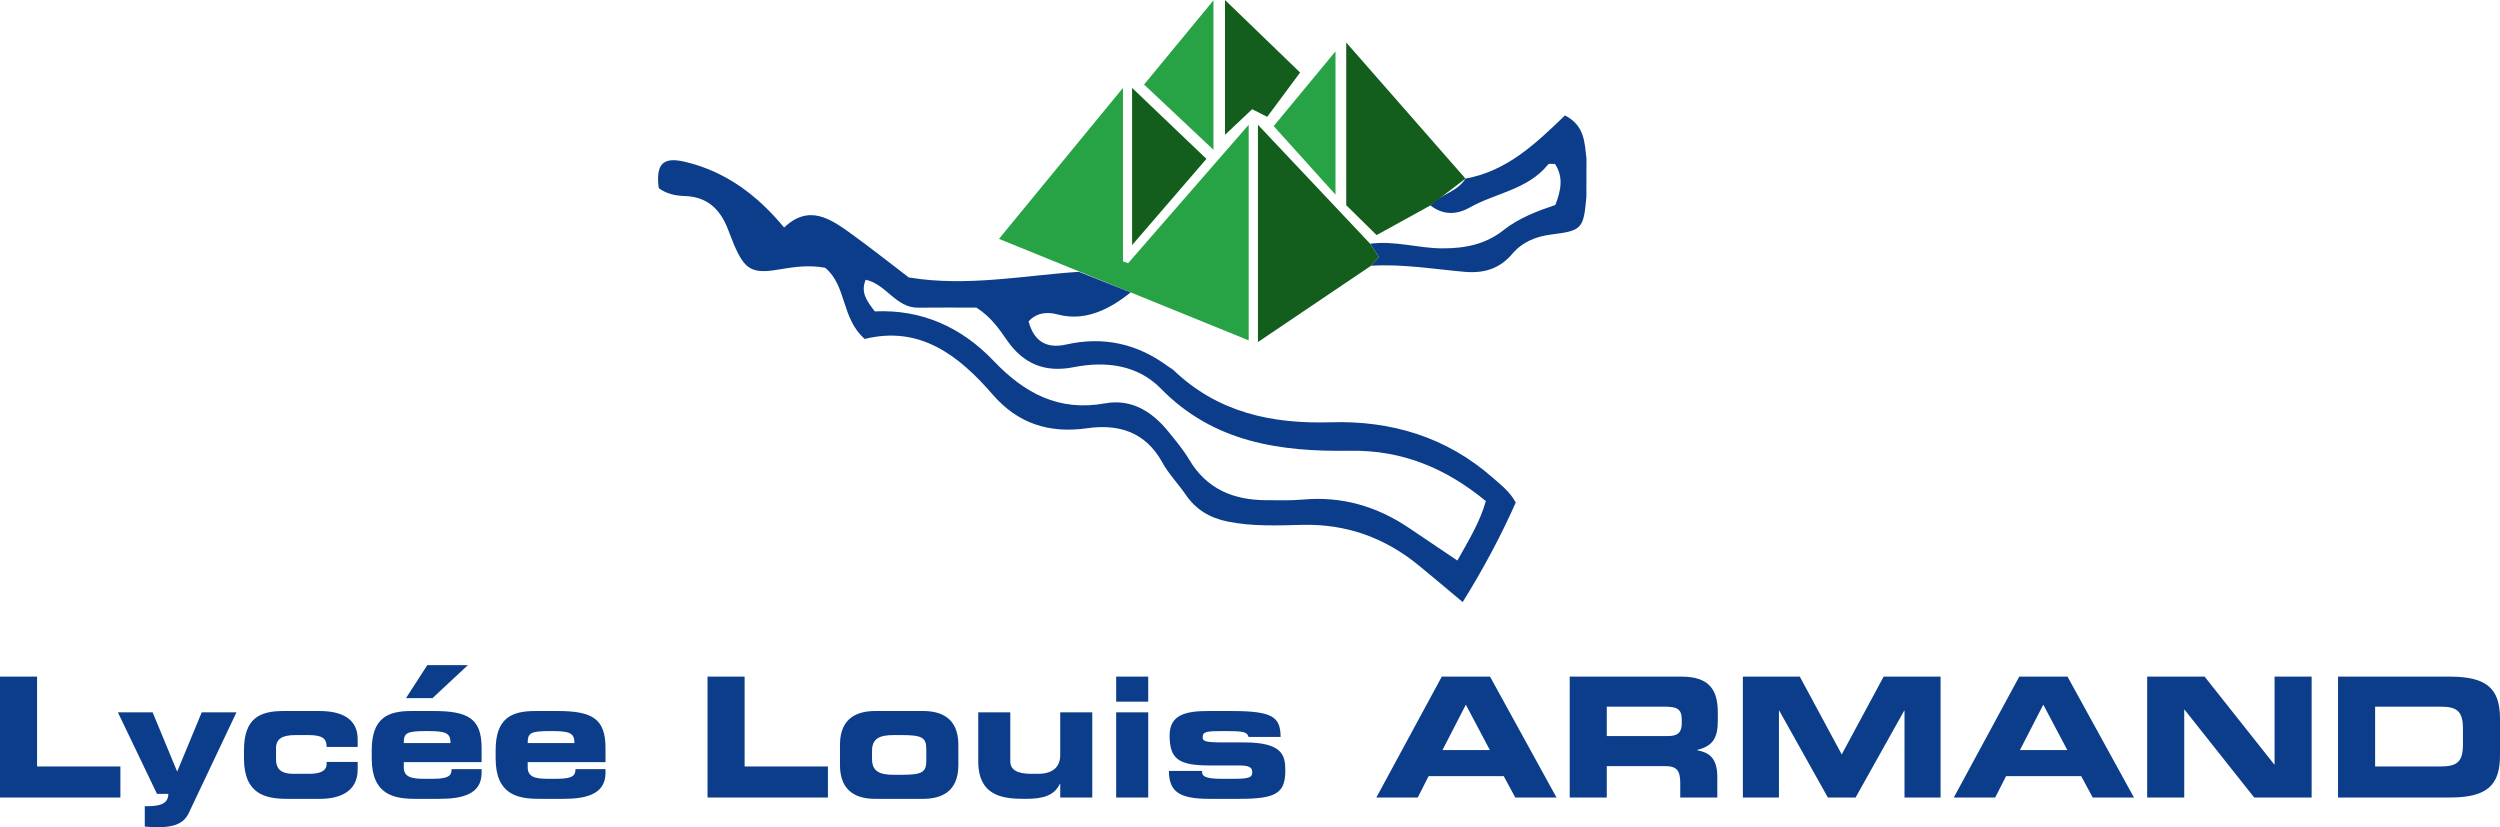
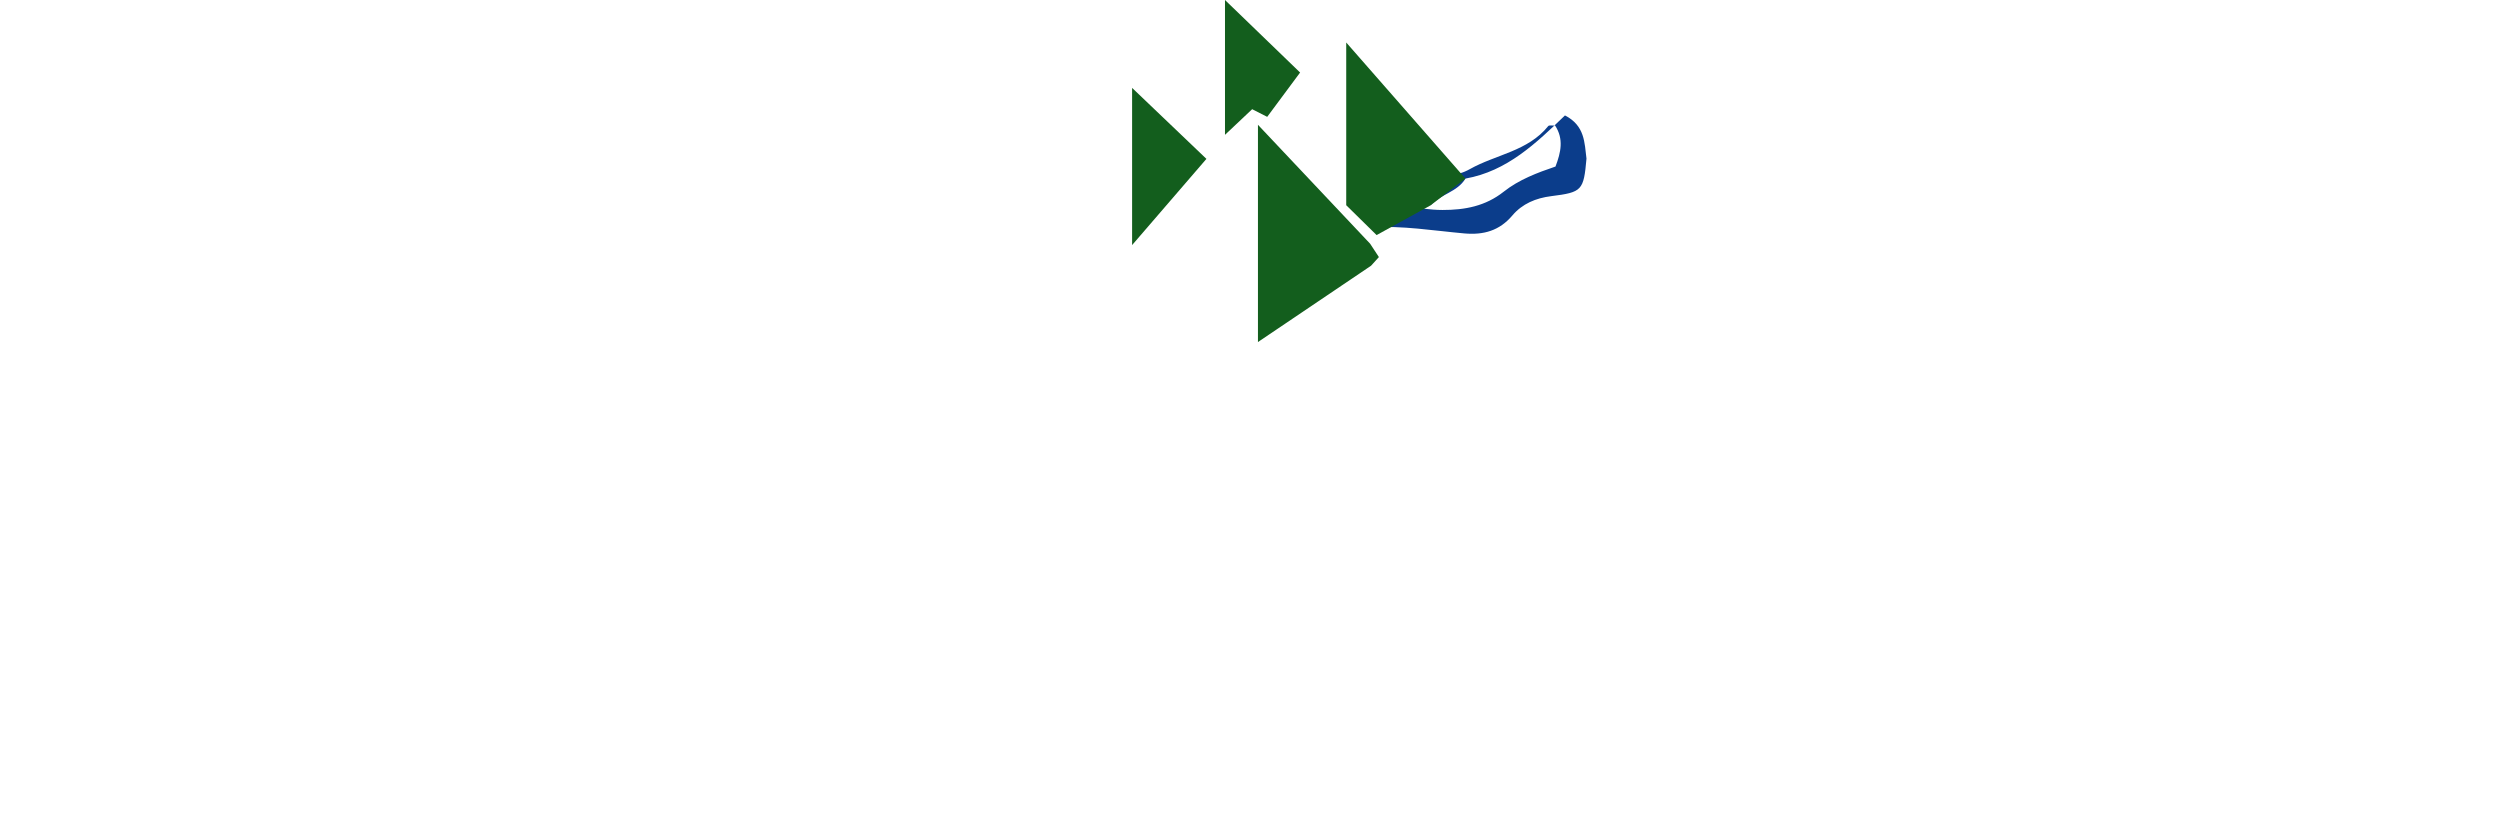
<svg xmlns="http://www.w3.org/2000/svg" viewBox="0 0 725.308 240">
-   <path d="M414.997 59.602c2.871-3.272 7.808-3.847 10.164-7.79 12.08-2.133 20.533-10.293 28.87-18.324 5.808 2.984 5.66 7.929 6.245 12.524l-.03 11.136c-.822 9.266-1.254 9.77-10.24 10.898-4.44.558-8.375 2.19-11.266 5.606-3.728 4.405-8.316 5.705-13.915 5.207-9.001-.8-17.967-2.322-27.06-1.759l2.286-2.516-2.536-3.867c7.066-.977 13.92 1.325 20.942 1.337 6.528.011 12.486-1.116 17.768-5.299 4.448-3.523 9.773-5.513 15.03-7.302 1.575-4.138 2.442-7.993-.115-11.895-.732.044-1.722-.183-2 .163-5.869 7.3-15.213 8.237-22.738 12.48-3.839 2.165-7.742 2.233-11.405-.6z" fill="#0b3d8b" />
+   <path d="M414.997 59.602c2.871-3.272 7.808-3.847 10.164-7.79 12.08-2.133 20.533-10.293 28.87-18.324 5.808 2.984 5.66 7.929 6.245 12.524c-.822 9.266-1.254 9.77-10.24 10.898-4.44.558-8.375 2.19-11.266 5.606-3.728 4.405-8.316 5.705-13.915 5.207-9.001-.8-17.967-2.322-27.06-1.759l2.286-2.516-2.536-3.867c7.066-.977 13.92 1.325 20.942 1.337 6.528.011 12.486-1.116 17.768-5.299 4.448-3.523 9.773-5.513 15.03-7.302 1.575-4.138 2.442-7.993-.115-11.895-.732.044-1.722-.183-2 .163-5.869 7.3-15.213 8.237-22.738 12.48-3.839 2.165-7.742 2.233-11.405-.6z" fill="#0b3d8b" />
  <path d="M364.96 36.2v63.036L397.765 77.1l2.286-2.516-2.536-3.867-32.555-34.516zm25.61-23.87v47.21l8.814 8.665 15.613-8.604 10.164-7.79-34.59-39.481zM328.45 71.103l21.562-25.009L328.449 25.5v45.603zm48.738-50.06L355.397 0v39.117l7.883-7.436 4.364 2.22 9.543-12.858z" fill="#135e1d" />
-   <path d="M325.798 75.83V25.5l-35.975 43.804 72.449 29.446V36.2l-34.979 40.16-1.495-.53zM352.056.096L331.92 24.527l20.136 18.94V.094zm17.468 36.492l17.94 19.89v-41.58l-17.94 21.69z" fill="#27a346" />
-   <path d="M424.36 174.678c6.013-9.676 11.075-19.156 15.395-28.88-1.72-3.2-4.292-5.101-6.645-7.176-13.433-11.843-29.506-16.64-46.99-16.111-17.237.522-32.79-2.843-45.62-15.089-.484-.462-1.127-.752-1.671-1.156-8.877-6.572-18.684-8.751-29.498-6.316-5.929 1.335-9.425-1.137-10.919-6.712 2.589-2.786 5.794-2.726 8.513-1.994 7.959 2.14 15.279-1.681 21.101-6.418l-15.014-5.962c-15.677.995-32.46 4.426-49.344 1.634-4.924-3.75-10.775-8.39-16.82-12.761-6.017-4.35-12.217-8.523-19.354-1.73-8.04-9.68-17.227-16.37-28.917-19.098-6.257-1.46-8.358.715-7.461 7.668 2.203 1.668 4.899 2.218 7.577 2.3 6.266.19 10.002 3.578 12.272 9.05.692 1.667 1.27 3.382 1.98 5.041 3.137 7.323 5.284 8.557 13.047 7.216 4.48-.775 8.93-1.365 13.432-.48 6.273 5.213 4.615 14.683 11.456 20.632 15.908-3.927 27.178 4.631 37.112 16.123 7.293 8.437 16.409 11.352 27.387 9.787 9.204-1.312 16.967 1.066 21.843 9.932 1.838 3.34 4.606 6.155 6.772 9.332 2.976 4.365 6.99 6.752 12.179 7.804 7.201 1.46 14.447 1.134 21.657.961 12.829-.307 23.979 3.747 33.806 11.787 4.138 3.386 8.213 6.849 12.724 10.616zm-46.32-29.745c-3.593.32-7.233.203-10.85.18-9.43-.058-17.144-3.273-22.18-11.774-1.718-2.898-3.94-5.515-6.066-8.151-4.694-5.817-10.748-9.544-18.285-8.173-13.502 2.457-23.435-2.93-32.397-12.325-9.273-9.72-20.79-14.986-34.467-14.348-2.453-3.188-4.12-5.551-2.644-9.182 5.91 1.22 8.764 8.184 15.21 8.103 5.866-.074 11.734-.016 16.926-.016 4.212 2.703 6.54 6.107 8.834 9.428 4.786 6.927 11.058 9.491 19.343 7.861 9.338-1.837 18.574-.711 25.335 6.205 15.331 15.681 34.717 18.35 54.925 18.035 15.109-.235 27.71 5.032 39.364 14.598-1.7 6.004-4.943 11.324-8.264 17.254-4.84-3.258-9.439-6.343-14.026-9.445-9.304-6.291-19.466-9.258-30.757-8.25zM10.755 196.305H0v35.072h34.927v-9.01H10.754v-26.062zm40.648 27.563l-7.12-17.197H34.206l11.335 23.64h3.295c0 2.858-2.374 3.585-6.056 3.585h-.775v5.91c.92.047 2.034.194 3.779.194 4.699 0 7.507-1.068 8.96-4.071L68.6 206.671H58.524l-7.122 17.197zm41.276-17.584H82.216c-6.783 0-11.433 2.035-11.433 11.383v2.373c0 10.562 6.492 11.724 12.643 11.724h9.496c5.328 0 10.85-1.889 10.85-8.527v-2.179h-9.01v.58c0 2.28-2.374 2.86-4.989 2.86h-4.749c-2.905 0-4.94-.97-4.94-4.167v-3.294c0-2.71 1.84-3.778 5.716-3.778h3.584c4.07 0 5.378.92 5.378 3.44h9.01v-2.229c0-5.667-4.214-8.186-11.094-8.186zm33.093 0h-6.491c-6.783 0-11.433 2.035-11.433 11.383v2.373c0 10.562 6.49 11.724 12.643 11.724h6.976c6.733 0 12.256-1.355 12.256-7.556v-1.067h-8.72c0 1.454-.242 2.81-5.28 2.81h-2.858c-3.875 0-5.717-.725-5.717-3.341v-1.502h22.575v-4.168c0-8.573-4.07-10.656-13.951-10.656zm-8.624 9.3c0-2.956.728-3.487 6.783-3.487 5.425 0 6.782.531 6.782 3.488h-13.565zm18.602-22.622h-11.77l-6.201 9.591h7.702l10.27-9.591zm25.97 13.322h-6.491c-6.783 0-11.434 2.035-11.434 11.383v2.373c0 10.562 6.491 11.724 12.644 11.724h6.976c6.733 0 12.256-1.355 12.256-7.556v-1.067h-8.72c0 1.454-.242 2.81-5.28 2.81h-2.858c-3.875 0-5.717-.725-5.717-3.341v-1.502h22.575v-4.168c0-8.573-4.07-10.656-13.951-10.656zm-8.624 9.3c0-2.956.728-3.487 6.783-3.487 5.425 0 6.781.531 6.781 3.488h-13.564zm62.933-19.279h-10.755v35.072h34.928v-9.01h-24.173v-26.062zm51.79 9.979h-13.904c-4.747 0-10.22 1.646-10.22 9.785v5.91c0 8.14 5.473 9.785 10.22 9.785h13.903c4.747 0 10.222-1.646 10.222-9.785v-5.91c0-8.14-5.475-9.785-10.222-9.785zm.92 14.437c0 3.294-1.163 4.068-7.17 4.068h-2.227c-4.264 0-6.346-1.065-6.346-4.602v-2.326c0-3.535 2.082-4.602 6.346-4.602h2.227c6.007 0 7.17.774 7.17 4.068v3.394zm38.855-1.599c0 3.535-2.373 5.377-6.346 5.377h-2.13c-4.07 0-6.008-1.212-6.008-3.635v-14.193h-9.3v14.193c0 10.66 8.04 10.9 13.805 10.9 4.99 0 8.235-.921 9.882-4.359h.097v3.972h9.3V206.67h-9.3v12.451zm16.233-15.551h9.3v-7.266h-9.3v7.266zm0 27.806h9.3V206.67h-9.3v24.706zm37.11-15.986h-6.445c-4.844 0-5.57-.387-5.57-1.454 0-1.696 1.017-1.84 6.395-1.84 5.57 0 6.442.241 6.926 1.696h9.301c-.097-5.814-2.228-7.509-14.387-7.509h-6.49c-6.395 0-11.336.92-11.336 7.072 0 6.781 2.567 8.67 11.238 8.72h8.719c3.295 0 4.021.58 4.021 2.035 0 1.502-1.114 1.84-5.521 1.84h-3.296c-5.28 0-5.763-.921-5.763-2.277h-9.593c0 6.104 3.15 8.09 11.724 8.09h8.817c10.609 0 13.224-1.695 13.224-8.236 0-4.406-.823-8.137-11.965-8.137zm57.36-19.086l-18.989 35.072h12.014l3.149-6.2h21.799l3.342 6.2h11.966l-19.281-35.072h-14zm.194 21.315l6.783-13.178 6.975 13.178H418.49zm69.376-21.315H455.41v35.072h10.754v-9.108h16.907c3.342 0 4.408 1.212 4.408 4.893v4.215h10.754v-5.958c0-5.766-2.664-7.17-5.862-7.752v-.096c4.941-1.162 6.007-3.925 6.007-8.624v-2.226c0-6.297-2.227-10.416-10.512-10.416zm.049 13.563c0 2.52-1.065 3.681-3.972 3.681h-17.779v-8.526h16.81c3.39 0 4.94.583 4.94 3.684v1.161zm46.413 9.01l-12.16-22.573H505.65v35.072h10.464v-25.19h.097l14.096 25.19h8.042l14.097-25.19h.097v25.19h10.463v-35.072h-16.518l-12.16 22.574zm51.502-22.573l-18.99 35.072h12.015l3.148-6.2h21.8l3.342 6.2h11.965l-19.28-35.072h-14zm.195 21.315l6.781-13.178 6.975 13.178h-13.756zm73.88 4.165h-.097l-20.2-25.48h-16.665v35.072h10.755v-25.48h.096l20.2 25.48h16.665v-35.072h-10.754v25.48zm50.871-25.48H678.32v35.072h32.456c10.753 0 14.532-3.538 14.532-12.208v-10.656c0-8.673-3.779-12.208-14.532-12.208zm3.778 19.764c0 4.99-1.792 6.297-6.394 6.297h-19.086v-17.343h19.086c4.602 0 6.394 1.308 6.394 6.3v4.746z" fill="#0b3d8b" />
</svg>